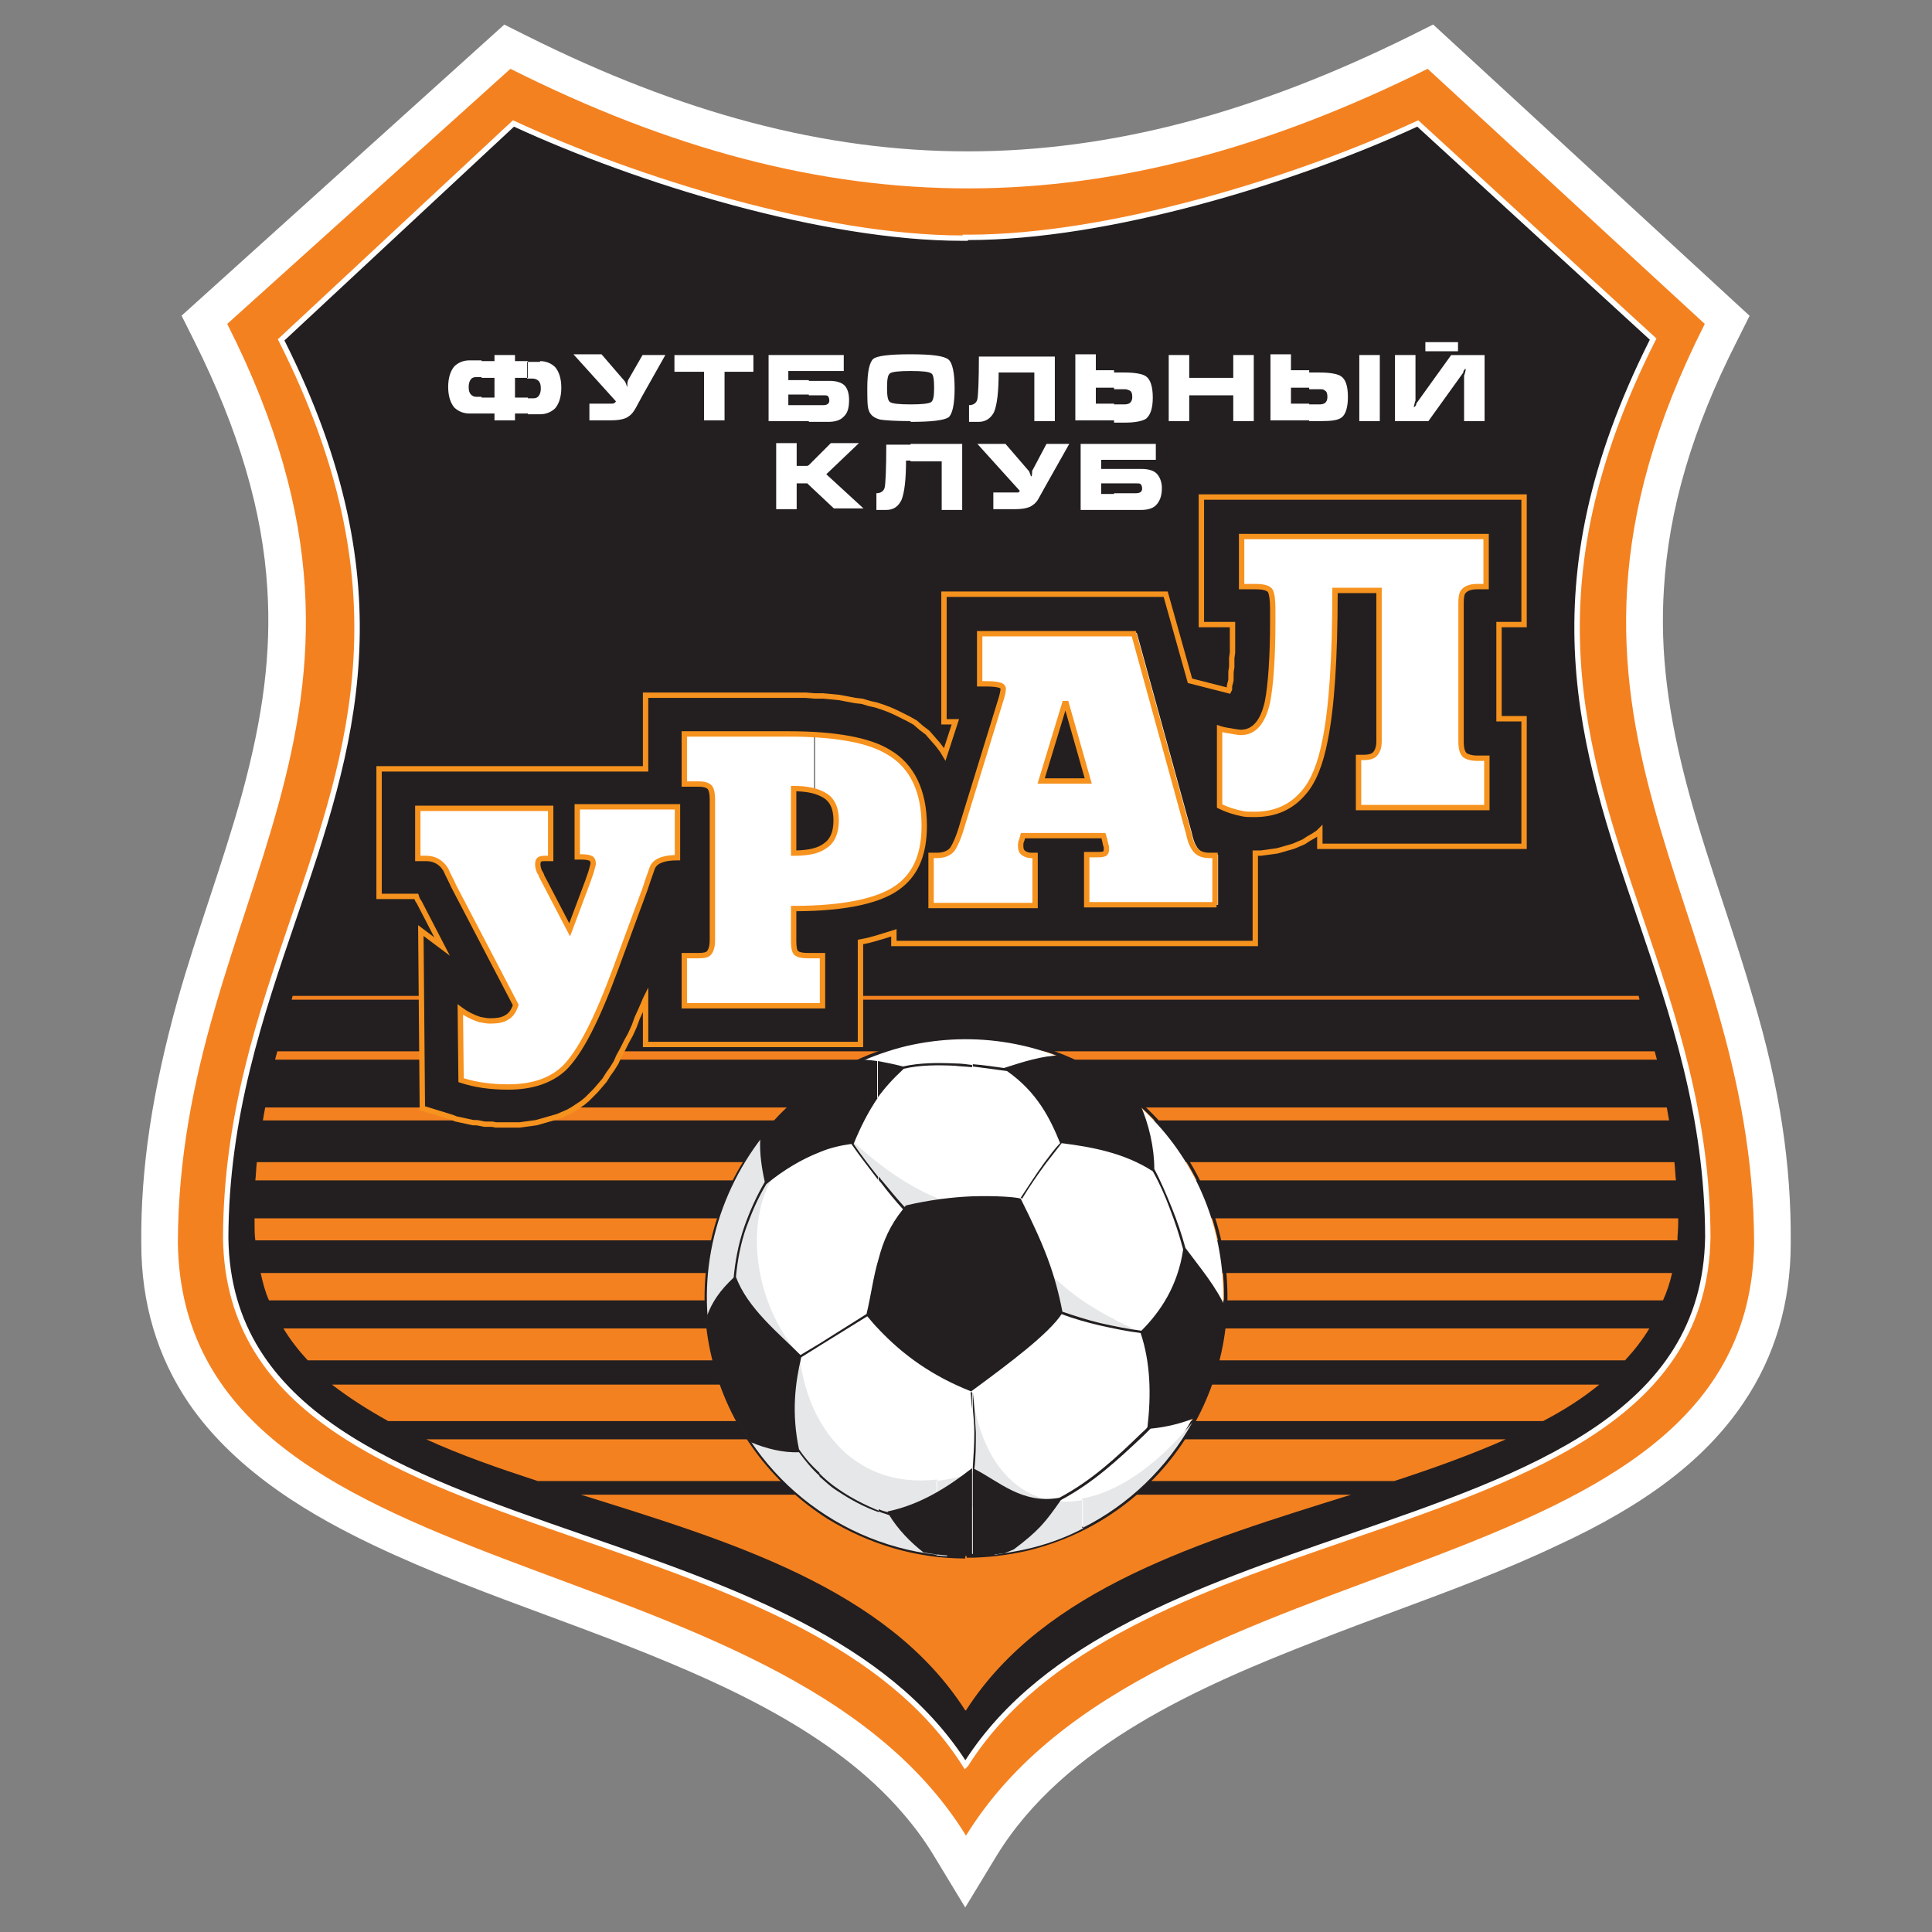
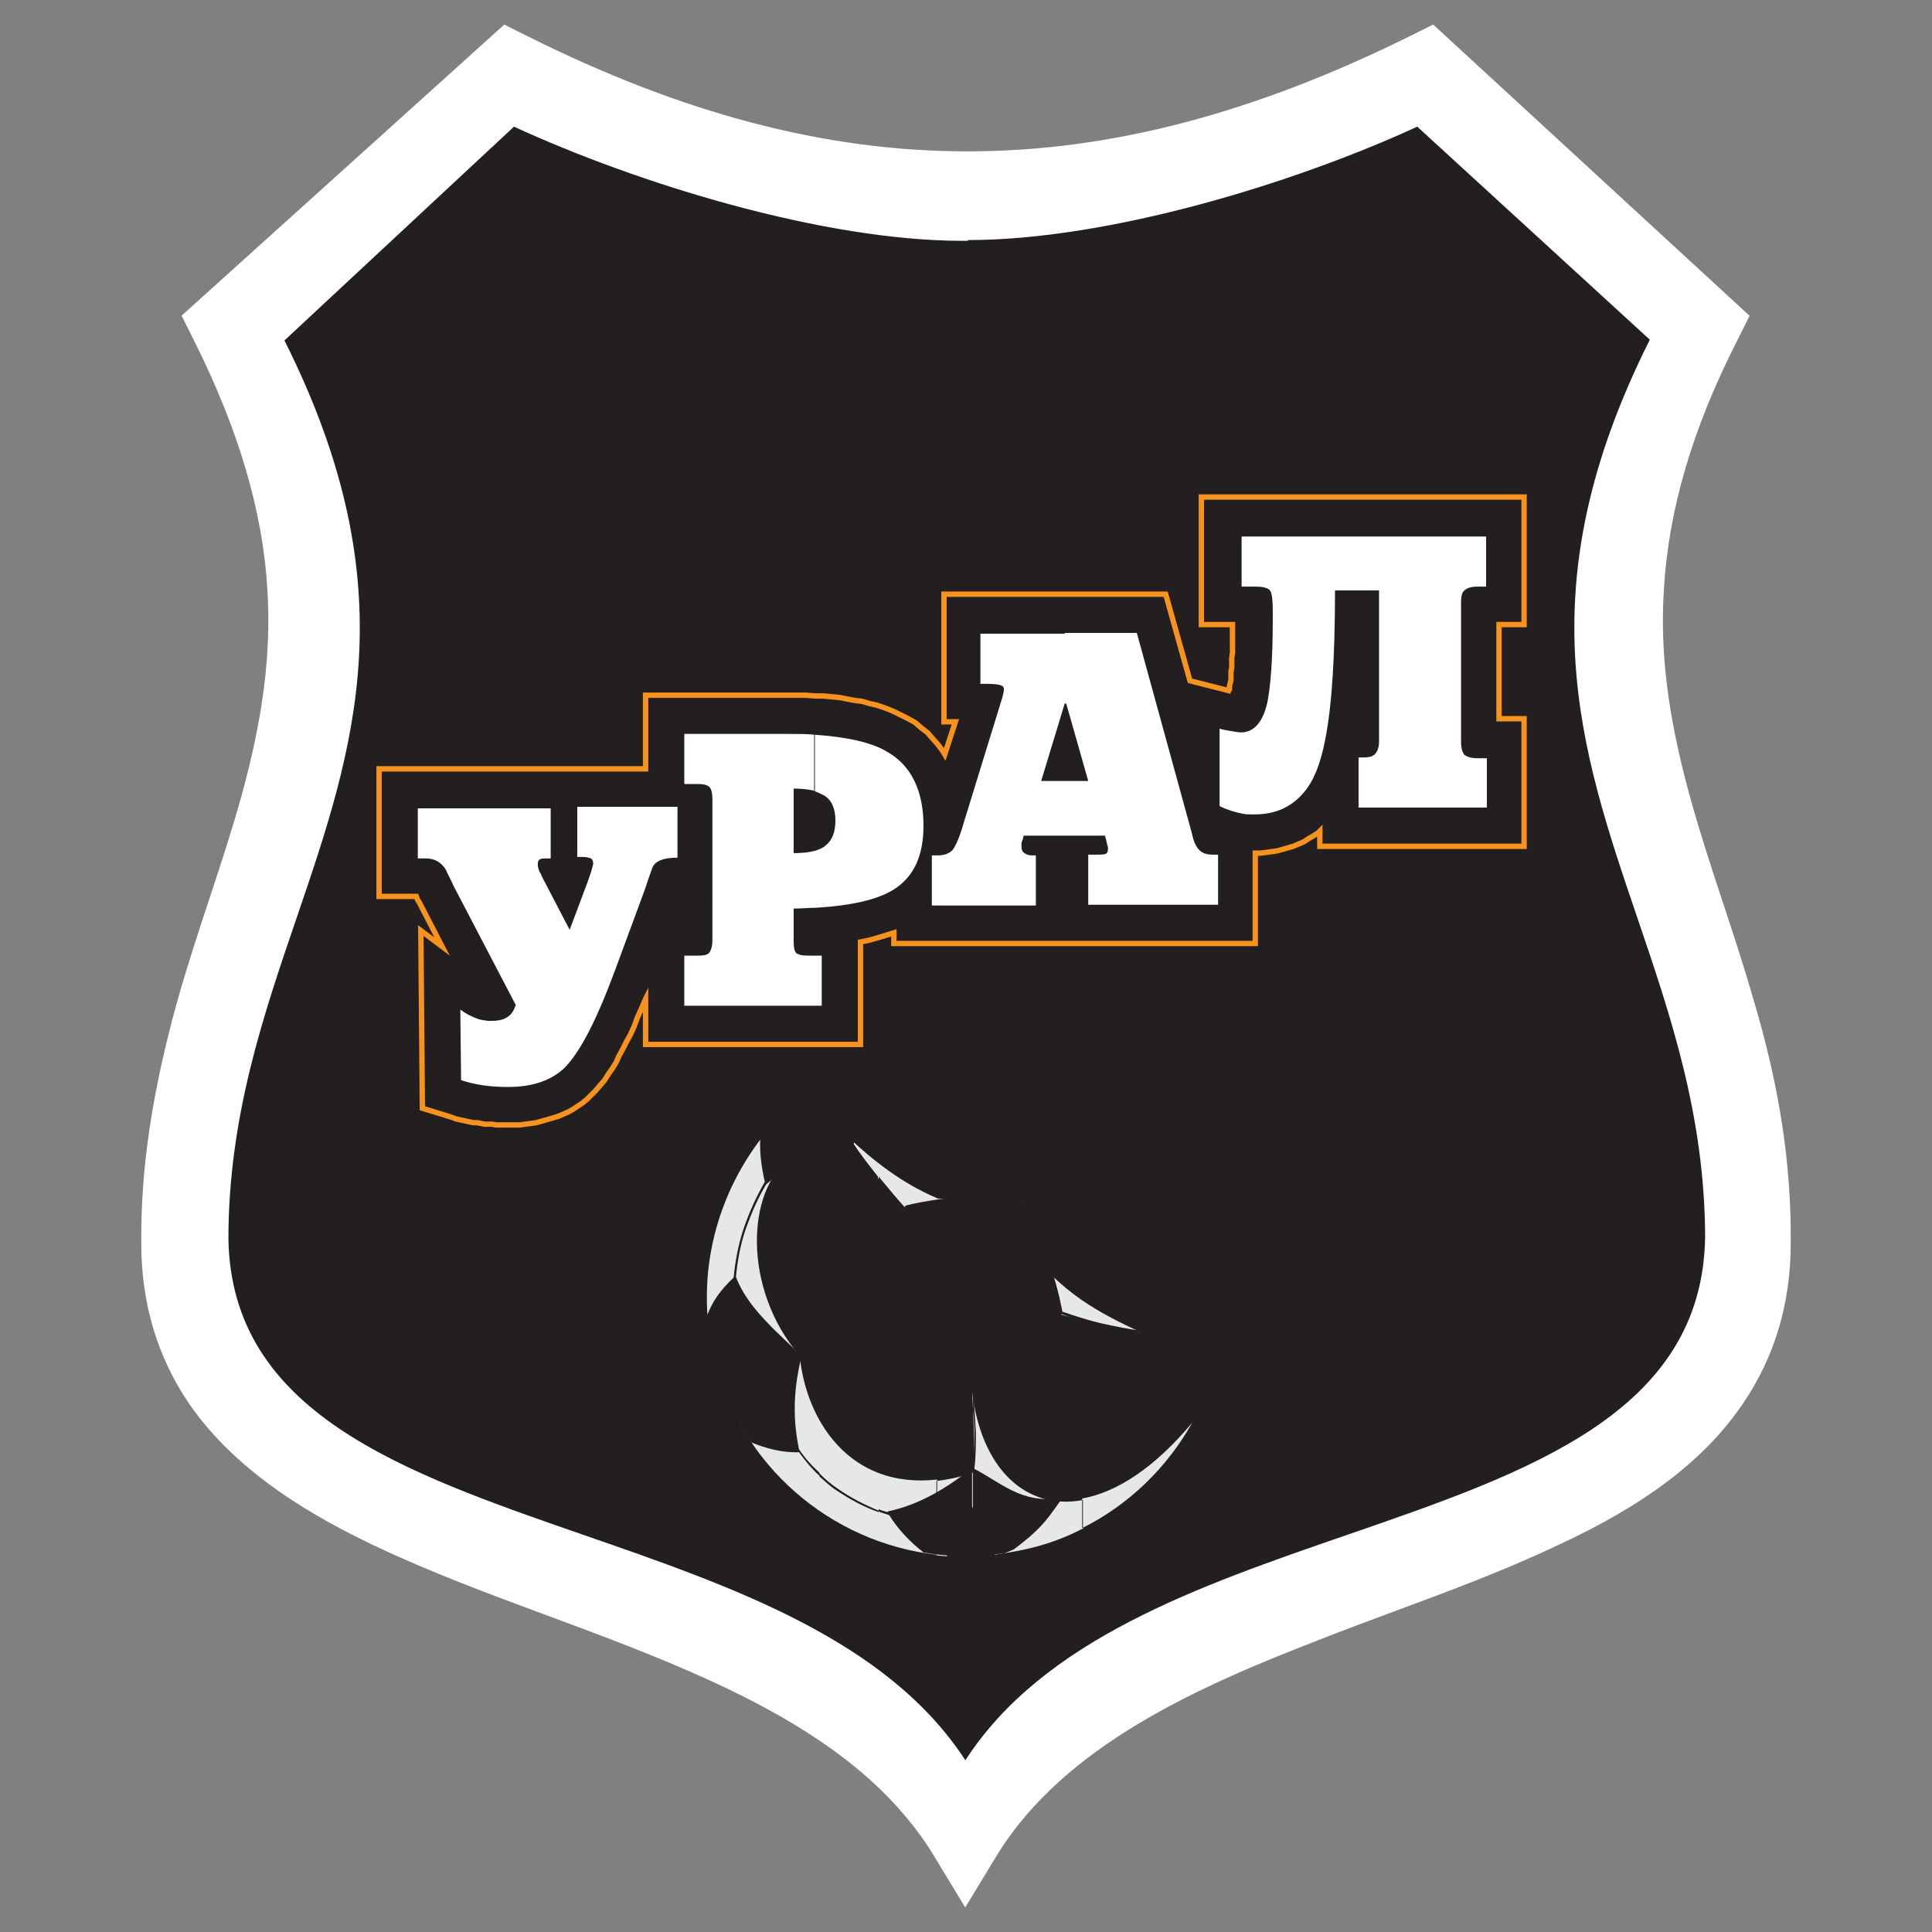
<svg xmlns="http://www.w3.org/2000/svg" version="1.1" id="Слой_1" x="0px" y="0px" viewBox="0 0 1024 1024" style="enable-background:new 0 0 1024 1024;" xml:space="preserve">
  <rect x="0" y="0" width="1024" height="1024" fill="#808080" stroke="none" />
  <g>
    <path style="fill-rule:evenodd;clip-rule:evenodd;fill:#FFFFFF;" d="M938.979,659.027   c0,28.573-7.244,55.133-23.341,78.876c-22.536,33.402-58.755,55.535-94.571,72.035   c-40.645,19.317-84.108,33.402-125.961,49.901   c-64.389,24.951-137.631,56.743-175.46,118.315l-8.049,13.28l-8.049-13.28   c-6.036-10.061-13.28-19.317-20.926-27.768   c-39.841-43.865-100.205-69.62-154.131-90.547   c-41.853-16.097-85.315-30.585-125.961-49.901   c-35.414-16.902-71.633-39.036-94.169-72.035   c-16.097-23.743-23.341-50.304-23.341-78.876   c-0.402-43.463,7.244-84.51,18.914-126.363   c10.463-37.024,24.146-72.84,34.207-109.461   c10.061-37.024,16.097-72.84,13.683-111.473   c-2.817-47.889-18.512-92.962-39.841-135.619l-3.219-6.439L268.931,25.198   l5.634,2.817c166.606,83.303,311.079,82.498,477.685,0l5.634-2.817l156.948,144.473   l-3.219,6.439c-21.731,42.658-37.024,87.73-39.841,135.619   c-2.415,38.231,3.622,74.45,13.683,111.473   c10.061,37.024,23.743,72.84,34.207,109.461   C932.137,574.517,939.381,615.162,938.979,659.027L938.979,659.027z" />
    <path style="fill:#FFFFFF;" d="M511.595,1011l-16.718-27.59   c-5.237-8.727-11.697-17.292-19.774-26.22   c-38.281-42.147-97.643-67.471-150.279-87.898   c-11.345-4.362-23.074-8.706-34.419-12.906   c-30.616-11.335-62.276-23.056-92.228-37.289   c-29.717-14.184-72.208-37.43-98.188-75.475   c-16.667-24.582-25.108-53.034-25.108-84.596   c-0.368-39.531,5.76-80.578,19.285-129.086   c5.112-18.089,11.026-36.023,16.744-53.366   c6.051-18.354,12.309-37.333,17.453-56.058   c11.299-41.582,15.417-74.946,13.341-108.155   c-2.43-41.3-15.118-84.373-38.79-131.718l-6.669-13.336L267.277,13.034   l11.824,5.912c163.44,81.721,303.597,81.713,468.649-0.018L759.606,13   l167.71,154.38l-6.631,13.264c-23.628,46.376-36.304,89.428-38.79,131.68   c-2.095,33.181,2.022,66.543,13.345,108.219   c5.318,19.569,11.804,39.232,18.077,58.245   c5.496,16.66,11.178,33.887,16.094,51.089   c13.817,46.346,20.089,87.44,19.707,129.212   c-0.012,31.536-8.451,59.967-25.088,84.505   c-20.083,29.767-51.458,53.782-98.722,75.555   c-27.762,13.195-57.17,24.102-85.607,34.649   c-13.472,4.996-27.401,10.162-40.875,15.474   c-63.773,24.713-134.747,55.934-170.541,114.19L511.595,1011z M121.284,172.035   c24.777,49.672,38.079,95.173,40.663,139.098   c2.218,35.487-2.105,70.882-14.021,114.729   c-5.286,19.245-11.626,38.471-17.756,57.064   c-5.651,17.14-11.495,34.863-16.478,52.496   c-12.989,46.587-18.881,85.845-18.53,123.511c0,27.523,7.265,52.147,21.594,73.28   c23.199,33.973,62.557,55.409,90.141,68.575   c29.121,13.838,60.349,25.4,90.549,36.58   c11.404,4.222,23.195,8.587,34.686,13.008   c54.823,21.274,116.736,47.765,157.998,93.194   c8.663,9.577,15.694,18.845,21.476,28.311   c39.293-63.012,113.395-95.749,179.837-121.495   c13.611-5.366,27.639-10.569,41.206-15.601   c28.025-10.394,57.003-21.143,84.064-34.004   c43.858-20.204,72.587-41.97,90.519-68.547   c14.341-21.153,21.606-45.776,21.606-73.206v-0.093   c0.366-39.699-5.639-78.901-18.895-123.373   c-4.835-16.919-10.452-33.948-15.884-50.417   c-6.358-19.267-12.929-39.19-18.39-59.282   c-11.771-43.325-16.225-79.795-14.017-114.771   c2.642-44.92,15.956-90.45,40.695-139.129L756.162,37.395   c-85.514,42.253-164.914,62.836-242.741,62.937c-0.186,0-0.386,0-0.572,0   c-78.108,0.003-157.354-20.596-242.264-62.969L121.284,172.035z" />
  </g>
-   <path style="fill-rule:evenodd;clip-rule:evenodd;fill:#F48120;" d="M512,972.923  c98.998-160.57,414.906-125.961,417.723-313.896  c-0.402-182.301-133.205-275.665-26.158-487.344L756.677,36.467  c-168.618,83.706-316.311,85.315-486.136,0L120.434,171.683  C227.481,382.959,94.679,476.323,94.276,659.027  C97.496,846.962,413.002,812.353,512,972.923L512,972.923z" />
  <g>
    <path style="fill-rule:evenodd;clip-rule:evenodd;fill:#231F20;" d="M511.597,935.497   c-90.949-143.668-389.553-109.461-391.967-279.287   c0.402-175.46,134.412-268.019,29.377-476.076L272.151,65.442   c70.425,32.597,169.423,61.17,239.446,60.767v-0.402   c70.425,0.402,169.423-27.768,239.849-60.365l124.753,114.29   c-105.034,208.057,28.573,300.616,28.975,476.076   c-2.817,170.228-302.225,135.619-393.175,279.287L511.597,935.497L511.597,935.497   L511.597,935.497z" />
    <path style="fill:#FFFFFF;" d="M511.345,937.762l-0.951-1.503   c-40.564-64.077-122.492-92.464-201.721-119.916   c-97.257-33.699-189.122-65.529-190.467-160.113   c0.149-64.767,18.467-118.392,36.181-170.25   c30.596-89.572,59.495-174.176-6.653-305.204l-0.481-0.955L271.882,63.748   l0.867,0.402c65.413,30.276,163.902,60.64,237.322,60.64c0.032,0,0.069,0,0.101,0   v-0.415l1.432,0.008c0.513,0.003,1.034,0.005,1.551,0.005   c74.278,0,172.707-30.158,237.692-60.238l0.862-0.398l126.247,115.659l-0.485,0.963   c-66.177,131.086-37.38,215.719-6.89,305.322   c17.635,51.825,35.87,105.414,36.019,170.109   c-1.571,94.837-93.739,126.624-191.319,160.277   c-79.408,27.387-161.519,55.704-202.08,119.775l-0.196,0.246L511.345,937.762z    M150.759,180.448c66.059,131.547,37.043,216.517,6.322,306.452   c-17.639,51.641-35.88,105.04-36.027,169.314   c1.315,92.564,92.264,124.076,188.552,157.439   c78.968,27.362,160.598,55.645,202.062,119.32   c41.382-63.952,123.373-92.229,202.684-119.582   c96.611-33.319,187.863-64.79,189.4-157.606   c-0.149-64.2-18.307-117.564-35.867-169.171   c-30.612-89.964-59.529-174.955,6.558-306.559L751.182,67.131   c-65.272,30.077-163.646,60.102-238.031,60.103c-0.042,0-0.089,0-0.131,0v0.389   l-1.416,0.009c-0.505,0.003-1.02,0.004-1.527,0.004   c-73.533,0.002-171.953-30.226-237.655-60.501L150.759,180.448z" />
  </g>
  <path style="fill-rule:evenodd;clip-rule:evenodd;fill:#231F20;" d="M511.597,906.522  c-87.327-136.826-369.029-92.961-371.846-255.141  c0-51.109,12.475-95.376,26.963-138.034c32.597-97.791,75.255-187.13,4.829-324.762  l110.266-99.4c67.608,30.987,162.582,58.352,229.788,57.95v-0.403  c67.608,0.403,162.582-26.56,230.19-57.548l110.266,99.4  c-101.01,198.399,31.39,295.787,31.792,463.198  c-2.817,162.18-284.519,117.912-371.846,255.141h-0.402V906.522L511.597,906.522z" />
-   <path style="fill-rule:evenodd;clip-rule:evenodd;fill:#FFFFFF;" d="M693.898,223.194v-8.853h5.634  c1.207,0,2.415-0.403,2.817-0.805c0.805-0.805,1.207-1.61,1.207-3.219  s-0.402-2.817-1.207-3.219c-0.805-0.805-1.61-0.805-2.817-0.805h-5.634v-8.853  h5.634c5.634,0,9.658,0.805,11.268,2.012c2.415,1.61,3.622,5.232,3.622,10.866  s-1.207,9.256-3.219,10.866c-2.012,1.61-5.634,2.012-11.268,2.012H693.898  L693.898,223.194L693.898,223.194z M720.459,188.183h10.866v35.011h-10.866V188.183  L720.459,188.183L720.459,188.183z M739.373,188.183h10.866v24.146  c-0.402,0.805-0.402,1.61-0.805,2.817c0,0.402,0,0.805,0,0.805  s0.403-0.403,0.805-0.805c0.403-0.403,0.403-0.805,0.403-1.207l18.512-25.755  h17.707v35.011h-10.866v-24.146c0,0,0.402-0.805,0.805-2.817c0-0.402,0-0.805,0-0.805  c-0.402,0-0.402,0.403-0.805,0.805c-0.402,0.403-0.402,0.805-0.402,1.207  l-18.512,25.756h-17.707V188.183L739.373,188.183L739.373,188.183z M772.775,181.342  h-17.304v4.829h17.304V181.342L772.775,181.342z M693.898,196.634v8.853h-9.658v8.451  h9.658v8.853h-20.524v-35.011h10.866v8.451h9.658V196.634L693.898,196.634z   M590.474,269.876v-8.451h11.671c2.012,0,3.219-0.805,3.219-2.414  c0-1.207-0.402-2.012-0.805-2.415c-0.402-0.403-1.207-0.403-2.414-0.403h-11.671  v-7.646h14.488c3.622,0,6.439,0.805,8.049,2.414  c1.61,1.61,2.817,4.427,2.817,7.646c0,4.427-1.207,7.244-3.22,9.256  c-1.61,1.61-4.427,2.414-7.646,2.414h-14.488V269.876L590.474,269.876z   M590.474,243.718v-8.451h22.134v8.451H590.474L590.474,243.718L590.474,243.718z   M590.474,223.194v-8.853h5.634c1.207,0,2.415-0.403,2.817-0.805  c0.805-0.805,1.207-1.61,1.207-3.219s-0.402-2.817-1.207-3.219  c-0.805-0.402-1.61-0.805-2.817-0.805h-5.634v-8.853h5.634  c5.634,0,9.658,0.805,11.268,2.012c2.415,1.61,3.622,5.634,3.622,11.268  c0,5.634-1.207,9.256-3.622,11.268c-2.012,1.207-5.634,2.012-11.268,2.012h-5.634  V223.194L590.474,223.194z M619.449,188.183h10.866v12.073h23.341v-12.073h10.866  v35.011h-10.866v-13.683H630.314v13.683h-10.866V188.183L619.449,188.183z   M590.474,196.634v8.853h-9.658v8.451h9.658v8.853h-20.524v-35.011h10.866v8.451  h9.658V196.634L590.474,196.634z M590.474,235.267v8.451h-6.841v4.829h6.841v7.646  h-6.841v5.634h6.841v8.451h-17.707V235.267H590.474L590.474,235.267L590.474,235.267z   M482.622,244.121v-8.853h27.365v35.011h-10.866v-25.756h-16.5V244.121L482.622,244.121  z M482.622,223.597v-9.256c6.036,0,9.658-0.403,10.866-1.207  c1.207-0.805,1.61-3.219,1.61-7.646s-0.402-7.244-1.61-7.646  c-1.207-0.805-4.427-1.207-10.866-1.207l0,0v-8.853  c11.268,0,17.707,0.805,20.121,2.817c2.012,1.61,3.22,6.841,3.22,15.292  c0,8.451-1.207,13.683-3.22,15.292C500.329,222.792,493.89,223.597,482.622,223.597  L482.622,223.597L482.622,223.597z M559.084,188.183v35.011h-10.866v-25.756h-18.914  c0,10.061-0.805,16.902-2.415,20.926c-1.61,3.219-4.427,5.231-8.049,5.231h-5.232  v-8.853c2.415,0,4.024-1.207,4.427-3.219c0.403-2.012,0.805-9.658,0.805-22.536  h40.243V188.183L559.084,188.183z M554.657,235.267h12.073l-12.475,22.134  c-2.415,4.427-3.622,6.439-4.024,7.244c-1.207,2.012-2.817,3.219-4.427,4.024  c-2.012,0.805-4.427,1.207-8.049,1.207h-11.268v-8.853h11.671  c0.805,0,1.207,0,1.61,0c0,0,0.402-0.403,0.805-0.805l-22.536-24.951h14.89  l12.475,14.488c0,0,0.402,0.805,0.805,2.012c0,0.403,0.402,0.805,0.402,0.805  s0.402-0.402,0.402-1.61c0-1.207,0-1.61,0.402-2.012L554.657,235.267  L554.657,235.267z M482.622,187.781v8.853c-6.036,0-9.658,0.402-10.866,1.207  c-1.207,0.805-1.61,3.219-1.61,7.646s0.403,6.841,1.61,7.646  c1.207,0.805,4.829,1.207,10.866,1.207l0,0v8.853l0,0  c-8.049,0-13.683-0.403-16.097-0.805c-3.219-0.805-5.232-2.415-6.036-4.829  c-0.805-2.012-0.805-6.036-0.805-12.073c0-8.451,1.207-13.683,3.22-15.292  C464.915,188.585,471.354,187.781,482.622,187.781L482.622,187.781L482.622,187.781  L482.622,187.781z M482.622,235.267v8.853h-2.415c0,10.061-0.805,16.902-2.415,20.926  c-1.61,3.219-4.024,5.232-8.049,5.232h-5.232v-8.853  c2.415,0,4.024-1.207,4.427-3.219c0.402-2.012,0.805-9.658,0.805-22.536h12.878  V235.267L482.622,235.267z M428.696,256.999v-10.463l11.67-11.671h14.89  l-17.304,16.5l19.719,18.109h-15.695L428.696,256.999L428.696,256.999  L428.696,256.999z M428.696,223.194v-8.451h7.646c2.012,0,3.219-0.805,3.219-2.415  c0-1.207-0.402-2.012-0.805-2.414s-1.207-0.402-2.415-0.402h-7.646v-7.646h10.866  c3.622,0,6.439,0.805,8.049,2.414c1.61,1.61,2.415,4.427,2.415,7.646  c0,4.427-0.805,7.244-3.219,9.256c-1.61,1.61-4.427,2.414-7.646,2.414h-10.463  V223.194L428.696,223.194z M428.696,196.634v-8.451h18.512v8.451H428.696  L428.696,196.634z M286.236,191.402c3.219,0,6.036,1.207,8.049,3.219  c2.012,2.415,3.219,6.037,3.219,10.866c0,4.829-1.207,8.451-3.219,10.866  c-2.012,2.012-4.829,3.219-8.049,3.219h-6.439v-8.451h2.817  c1.207,0,2.415-0.402,2.817-1.207c0.805-0.805,1.207-2.415,1.207-4.024  c0-2.012-0.402-3.219-1.207-4.024c-0.805-0.805-2.012-1.207-3.219-1.207h-2.817  v-8.853h6.841V191.402L286.236,191.402z M428.696,188.183v8.451h-10.866v4.829h10.866  v7.646h-10.866v5.634h10.866v8.451h-21.329v-35.011H428.696L428.696,188.183  L428.696,188.183z M428.696,246.535v10.463l-0.805-0.805h-5.634v13.683h-10.866  v-35.012h10.866v12.073h5.634L428.696,246.535L428.696,246.535L428.696,246.535z   M340.564,188.183h12.073l-12.475,22.134c-2.415,4.427-3.622,6.841-4.024,7.244  c-1.207,2.012-2.817,3.22-4.427,4.024c-2.012,0.805-4.427,1.207-8.049,1.207  h-11.268v-8.853h11.67c0.805,0,1.207,0,1.61-0.402  c0.402,0,0.402-0.403,0.805-0.805l-22.536-24.951h14.89l12.475,14.488  c0,0,0.402,0.805,0.805,2.012c0,0.403,0.402,0.805,0.402,0.805s0-0.402,0-1.61  c0-1.207,0.402-1.61,0.402-2.012L340.564,188.183L340.564,188.183L340.564,188.183z   M357.466,197.036v-8.853h41.853v8.853h-15.292v25.755h-10.866v-25.755H357.466  L357.466,197.036z M279.797,219.17h-6.841v3.622h-10.866v-3.622h-6.841v-8.451h6.841  v-10.463h-6.841V191.402h6.841v-3.219h10.866v3.219h6.841v8.853h-6.841v10.463h6.841  V219.17L279.797,219.17z M255.249,219.17h-6.439c-3.219,0-6.036-1.207-8.049-3.219  c-2.012-2.415-3.219-6.036-3.219-10.866c0-4.829,1.207-8.451,3.219-10.866  C242.773,192.207,245.59,191,248.81,191h6.439v8.853h-2.817  c-1.207,0-2.415,0.402-2.817,1.207c-0.805,0.805-1.207,2.414-1.207,4.024  c0,2.012,0.402,3.22,1.207,4.024c0.805,0.805,1.61,1.207,2.817,1.207h2.817  V219.17L255.249,219.17z" />
-   <path style="fill-rule:evenodd;clip-rule:evenodd;fill:#F48120;" d="M511.597,906.522  c-41.45-64.791-125.156-89.742-203.63-114.29c136.022,0,272.043,0,408.065,0  c-78.474,24.548-162.582,49.499-204.032,114.29H511.597L511.597,906.522  L511.597,906.522L511.597,906.522z M285.029,784.988  c-20.926-6.841-40.645-13.683-59.157-22.134c190.752,0,381.504,0,572.256,0  c-18.109,8.049-38.231,15.292-59.157,22.134  C587.657,784.988,436.343,784.988,285.029,784.988L285.029,784.988L285.029,784.988z   M205.75,753.196c-10.866-6.036-20.926-12.475-29.78-19.317  c223.752,0,447.905,0,671.657,0c-8.854,7.244-18.914,13.683-29.78,19.317  C614.217,753.196,409.782,753.196,205.75,753.196L205.75,753.196L205.75,753.196z   M163.092,721.001c-4.829-5.232-9.256-10.866-12.878-16.902  c241.056,0,482.514,0,723.973,0c-3.622,6.036-8.049,11.67-12.878,16.902  C628.302,721.001,395.697,721.001,163.092,721.001L163.092,721.001L163.092,721.001z   M142.568,689.209c-2.012-4.427-3.219-9.256-4.427-14.487  c249.507,0,498.612,0,748.119,0c-1.207,5.232-2.817,10.061-4.829,14.487  C635.143,689.209,388.856,689.209,142.568,689.209L142.568,689.209L142.568,689.209z   M135.324,657.417c-0.402-3.219-0.402-6.036-0.402-9.256c0-0.805,0-1.61,0-2.415  c251.519,0,503.038,0,754.558,0c0,0.805,0,1.61,0,2.415  c0,3.219-0.402,6.439-0.402,9.256C637.558,657.417,386.441,657.417,135.324,657.417  L135.324,657.417L135.324,657.417z M135.324,625.625  c0.402-3.219,0.402-6.439,0.805-9.658c250.312,0,501.026,0,751.338,0  c0.402,3.219,0.402,6.439,0.805,9.658  C637.558,625.625,386.441,625.625,135.324,625.625L135.324,625.625L135.324,625.625z   M139.349,593.833c0.402-2.415,0.805-4.829,1.207-6.841c247.495,0,495.392,0,742.887,0  c0.402,2.415,0.805,4.427,1.207,6.841C636.351,593.833,387.648,593.833,139.349,593.833  L139.349,593.833L139.349,593.833z M145.788,561.639  c0.402-1.61,0.805-2.817,1.207-4.427c243.471,0,486.941,0,730.009,0  c0.403,1.61,0.805,2.817,1.207,4.427  C633.936,561.639,390.063,561.639,145.788,561.639L145.788,561.639L145.788,561.639z   M154.641,529.847c0-0.805,0.402-1.207,0.402-2.012c237.837,0,475.673,0,713.51,0  c0,0.805,0.402,1.207,0.402,2.012C631.119,529.847,392.88,529.847,154.641,529.847  L154.641,529.847z" />
  <path style="fill-rule:evenodd;clip-rule:evenodd;fill:#231F20;" d="M512,548.761  c26.158,0,51.109,7.646,72.84,20.926c30.182,18.512,53.121,48.694,61.974,85.718  c8.854,37.024,1.61,74.45-16.902,104.632  c-18.512,30.182-48.694,53.121-85.718,61.974  c-10.866,2.415-21.329,3.622-31.792,3.622v-2.012  c10.463,0,20.927-1.207,31.39-3.622c36.621-8.451,66.401-31.39,84.51-61.17  c18.512-29.78,25.353-66.401,16.902-103.022  c-8.451-36.621-31.39-66.401-61.17-84.511  c-21.329-13.28-45.877-20.524-71.633-20.524v-2.012H512L512,548.761z   M377.185,719.392c-8.853-37.024-1.61-74.45,17.305-104.632  c18.512-30.182,48.694-53.121,85.718-61.974  c10.463-2.415,21.329-3.622,31.792-3.622v2.012c-10.463,0-20.926,1.207-31.389,3.622  c-36.621,8.854-66.401,31.39-84.913,61.169  c-18.512,29.78-25.353,66.401-16.902,103.022  c8.853,36.621,31.39,66.401,61.169,84.51  c21.329,13.28,45.877,20.524,71.633,20.524v2.012  c-26.158,0-51.109-7.646-72.84-20.926  C408.977,786.195,386.039,756.415,377.185,719.392L377.185,719.392z" />
-   <path style="fill-rule:evenodd;clip-rule:evenodd;fill:#FFFFFF;" d="M396.099,615.564  c-18.512,29.78-25.353,66.401-16.902,103.022  c8.853,36.621,31.39,66.401,61.169,84.51  c29.78,18.512,66.401,25.353,103.022,16.902  c36.621-8.451,66.401-31.39,84.51-61.17  c18.512-29.78,25.353-66.401,16.902-103.022  c-8.451-36.621-31.39-66.401-61.169-84.511  c-29.78-18.512-66.401-25.353-103.022-16.902  C443.989,563.248,414.209,585.784,396.099,615.564L396.099,615.564z" />
  <path style="fill-rule:evenodd;clip-rule:evenodd;fill:#E6E7E8;" d="M631.924,754.001  c-13.28,23.743-33.402,43.463-58.352,55.938v-15.695  C591.681,791.024,611.802,778.146,631.924,754.001L631.924,754.001L631.924,754.001z   M573.571,699.672v-10.463c8.854,6.036,19.317,11.67,32.999,17.707  C595.705,704.502,584.839,702.087,573.571,699.672L573.571,699.672z M573.571,810.341  c-9.256,4.829-19.317,8.451-30.182,10.866c-5.634,1.207-10.866,2.012-16.097,2.817  l-14.085-29.78c0.805-3.622,1.207-6.841,1.61-10.061l-12.878,40.646  c-2.012,0-4.024-0.402-5.634-0.402V784.988c6.036-0.805,12.475-2.012,19.317-4.427  c1.207-14.085,0.402-26.56-0.402-43.06c4.829,41.048,28.573,63.182,58.755,57.548  v15.292H573.571L573.571,810.341z M573.571,689.209v10.463  c-7.244-2.012-14.89-3.622-22.134-6.036l-10.463-35.414  C552.645,671.905,561.901,681.161,573.571,689.209L573.571,689.209L573.571,689.209z   M496.305,652.588v-17.707l0.805,0.402l45.072,2.012L496.305,652.588L496.305,652.588z   M496.305,824.024c-55.938-6.439-104.23-47.084-117.912-105.034  c-10.463-43.462,1.61-87.327,28.17-119.522l12.073,14.89  c-22.939,16.097-25.353,68.816,5.232,104.23  c3.219,33.804,26.158,70.828,72.84,65.596v39.841H496.305L496.305,824.024z   M496.305,634.881c-18.109-7.646-33.402-19.719-45.877-31.39  c11.671,18.512,25.756,34.207,39.841,51.109l6.036-2.012V634.881L496.305,634.881z" />
  <path style="fill-rule:evenodd;clip-rule:evenodd;fill:#231F20;" d="M532.523,823.219  c-5.634,0.805-11.268,1.207-16.902,1.61v-47.487  c0.402-6.036,0.805-12.073,0.805-18.109c0-4.024-0.402-8.451-0.805-12.475v-8.854l0,0  c0.805,6.841,1.207,14.085,1.61,21.329c0,6.439,0,12.878-0.805,19.317  c12.878,6.439,25.353,18.914,45.072,15.292  c17.305-9.256,30.182-21.329,43.463-34.207c1.207-1.207,2.415-2.012,3.219-3.219  c2.012-17.305,1.61-34.207-3.622-49.901c-6.841-0.805-14.487-2.415-21.731-4.024  c-6.841-1.61-14.085-3.622-20.122-6.036c-6.841,10.463-27.768,26.158-47.487,40.646  V634.076c12.878-0.402,23.341,0.402,25.756,1.207  c12.878,25.756,18.109,39.438,22.134,59.962c6.036,2.012,13.28,4.427,20.122,6.036  c7.244,1.61,14.89,3.219,21.731,4.024c10.061-10.061,19.317-23.743,22.134-43.06  c-2.012-7.646-4.427-14.89-7.244-22.134c-2.415-6.439-5.232-12.878-8.854-19.317  c-14.89-9.658-32.194-12.878-48.292-14.89c-2.817,3.622-5.634,7.244-8.451,10.866  c-4.427,6.036-8.854,12.475-12.475,18.512l-0.805-0.402  c4.024-6.036,8.049-12.475,12.475-18.512c2.817-3.622,5.232-7.244,8.451-10.463  c-5.232-12.878-12.073-26.963-28.17-38.231c-6.037-0.805-12.073-1.61-18.109-2.415  v-1.207c5.232,0.402,10.866,1.207,16.5,2.012  c10.061-3.219,19.719-6.439,30.585-6.841c14.89,6.036,28.975,14.487,41.45,25.755  c4.829,10.866,7.646,23.341,7.646,34.609c3.622,6.841,6.439,13.683,9.256,20.524  c2.817,6.841,5.232,14.085,7.244,21.329c8.049,10.866,16.097,20.121,21.731,32.597  c-0.805,20.122-6.439,39.438-15.695,57.145c-8.049,3.219-16.097,5.232-24.548,6.036  c-1.207,1.207-2.415,2.414-3.622,3.622c-13.683,12.878-26.56,24.951-43.865,34.207  c-8.451,12.073-11.671,16.097-24.951,26.158L532.523,823.219L532.523,823.219z   M515.219,824.828c-8.853,0-17.305-0.402-25.756-2.012  c-7.244-5.634-13.683-12.475-18.109-19.719c-2.012-0.805-4.024-1.207-5.634-2.012  v-1.207c1.61,0.805,3.219,1.207,4.829,1.61c0,0,0,0,0-0.402  c17.304-3.622,31.792-12.878,44.67-22.939c0-0.402,0-1.207,0-1.61V824.828  L515.219,824.828L515.219,824.828z M465.72,562.444  c4.024,0.805,8.451,1.61,12.878,2.817c8.854-2.012,18.109-2.012,27.768-1.61  c2.817,0,6.036,0.402,8.853,0.805v1.207c-3.219-0.402-6.036-0.402-9.256-0.805  c-9.256-0.402-18.512-0.402-26.963,1.61c-5.634,5.232-10.061,10.061-14.085,15.695  v-19.719H465.72L465.72,562.444z M515.219,634.076v103.022l-0.402,0.402  c-20.524-8.049-36.219-19.317-49.097-32.999v-37.426  c2.415-9.256,6.036-17.707,12.878-26.158c-4.024-4.427-8.048-9.256-11.67-14.085  c-0.402-0.402-0.805-0.805-1.207-1.61v-1.61  c0.805,0.805,1.207,1.61,2.012,2.415c3.622,4.427,7.646,9.256,11.67,13.683  c0.403-0.402,0.403-0.402,0.805-0.805  C491.878,636.088,504.756,634.479,515.219,634.076L515.219,634.076L515.219,634.076z   M515.219,737.903v8.854c-0.402-2.817-0.402-5.634-0.805-8.854H515.219  L515.219,737.903z M465.72,801.487c-8.049-2.817-15.292-6.841-22.536-11.67  c-3.22-2.012-6.036-4.829-8.853-7.244v-1.61  c2.817,2.817,6.036,5.634,9.658,8.049c6.841,4.829,14.085,8.451,21.731,11.671  V801.487L465.72,801.487L465.72,801.487z M434.33,574.114  c6.841-4.829,14.488-8.854,22.134-12.475c2.817,0,6.036,0.402,8.853,0.805v19.317  c-5.232,7.646-9.256,15.695-12.878,24.548l0,0  c4.024,6.036,8.451,11.671,12.878,17.305v1.61  c-4.829-6.439-9.658-12.475-14.085-18.914c-5.634,0.805-11.268,2.012-16.902,4.427  V574.114L434.33,574.114L434.33,574.114z M465.72,667.076v37.426  c-2.012-2.012-4.024-4.427-6.037-6.841l-25.353,15.695v-1.207l24.951-15.695  C461.696,686.392,462.903,676.331,465.72,667.076L465.72,667.076z M434.33,782.171  c-4.024-3.622-7.646-8.049-10.866-12.475c-8.451,0.402-17.707-2.012-25.353-5.232  c-9.256-13.28-16.097-28.975-20.122-45.475  c-1.61-7.244-2.817-14.487-3.219-21.731c2.817-7.244,6.439-12.878,14.085-20.122  c0.805-8.451,2.415-17.707,5.634-26.963c2.817-8.049,6.439-16.097,10.866-23.743  c-1.61-7.244-2.817-14.89-2.415-22.939  c8.853-11.268,19.317-21.329,31.39-29.78v37.024  c-9.256,3.622-18.914,9.256-28.17,16.902  c-4.427,7.244-7.646,14.89-10.463,22.536c-3.219,8.853-4.829,18.109-5.634,26.56  c6.036,16.5,22.536,29.78,34.207,41.45l10.061-6.036v1.207l-9.658,6.036  c-3.219,13.683-5.232,29.377-1.207,48.694c3.219,4.829,6.841,8.854,10.866,12.475  V782.171L434.33,782.171z" />
  <g>
    <polygon style="fill-rule:evenodd;clip-rule:evenodd;fill:#231F20;" points="260.883,595.845 258.871,595.845    256.858,595.845 254.846,595.443 252.834,595.04 250.822,595.04 248.81,594.638    247.2,594.236 245.188,593.833 243.176,593.431 241.566,593.028 239.554,592.223    223.859,587.394 223.054,493.225 234.322,501.677 222.249,478.336 221.445,477.128    221.042,476.323 220.64,475.116 200.921,475.116 200.921,407.508 342.174,407.508    342.174,368.472 417.831,368.472 422.66,368.472 427.087,368.472 431.916,368.874    436.343,368.874 440.769,369.277 444.794,369.679 449.22,370.484 453.245,371.289    456.867,371.691 460.891,372.899 464.513,373.704 468.135,374.911 471.354,376.118    474.976,377.728 478.195,379.338 481.415,380.947 485.037,382.959 488.256,385.776    491.476,388.191 494.293,391.411 497.11,394.63 499.524,397.849 500.732,399.862    506.366,382.557 500.329,382.557 500.329,314.949 617.839,314.949 630.717,360.826    651.241,366.057 651.643,365.252 651.643,363.643 652.045,362.033 652.448,360.423    652.448,358.411 652.448,355.997 652.85,353.582 652.85,351.167 652.85,348.753    653.253,345.936 653.253,342.716 653.253,339.497 653.253,336.277 653.253,333.058    653.253,331.046 636.753,331.046 636.753,263.438 807.786,263.438 807.786,331.046    794.506,331.046 794.506,380.947 807.786,380.947 807.786,448.556 699.532,448.556    699.532,440.507 698.727,441.312 696.313,442.922 693.496,444.531 691.081,446.141    688.264,447.348 685.447,448.556 682.63,449.361 679.813,450.165 676.996,450.97    673.777,451.373 670.96,451.775 668.143,452.178 665.326,452.178 665.326,500.067    473.769,500.067 473.769,494.433 472.561,494.835 468.537,496.043 464.513,497.25    460.086,498.457 456.062,499.262 456.062,553.59 342.174,553.59 342.174,529.444    341.771,530.249 339.759,535.078 337.747,539.505 336.137,543.932 334.125,548.358    332.113,551.98 330.101,556.005 328.089,559.627 326.479,563.248 324.467,566.468    322.455,569.285 320.443,572.504 318.028,575.321 315.613,578.138 313.199,580.553    311.187,582.565 308.772,584.577 306.357,586.187 303.943,587.797 301.126,589.406    298.309,590.614 295.492,591.821 292.675,592.626 289.858,593.431 287.041,594.236    284.224,595.04 281.407,595.443 278.187,595.845 275.37,596.248 272.151,596.248    269.334,596.248 266.919,596.248 264.907,596.248 262.895,596.248 260.883,595.845  " />
    <path style="fill:#F6921E;" d="M272.151,597.672l-9.537-0.028l-1.872-0.374l-4.163-0.028   l-3.886-0.777l-2.151-0.028l-9.321-2.027l-2.196-0.865l-16.581-5.096l-0.838-98.091   l8.592,6.446l-9.214-17.814l-0.725-1.071l-0.636-1.379h-20.127v-70.456h141.252   v-39.035h86.338l4.948,0.407l4.308-0.005l8.594,0.812l8.588,1.63l3.753,0.436   l4.025,1.207l3.52,0.778l3.763,1.247l3.27,1.225l3.7,1.641l6.498,3.247   l3.924,2.214l3.218,2.817l3.353,2.548l5.635,6.439l2.135,2.841l4.088-12.552   h-5.5v-70.456h120.014l12.947,46.125l18.352,4.678l0.044-1.032l0.763-3.048   l0.02-4.485l0.382-2.298v-4.712l0.416-3.017l-0.014-13.265h-16.498v-70.456   h173.88v70.456h-13.28v47.053h13.28v70.456H698.109v-6.544l-1.006,0.671   l-2.9,1.661l-2.561,1.683l-5.635,2.414l-8.835,2.519l-8.828,1.203l-1.594,0.008   v47.896H472.345v-5.105l-7.423,2.228l-4.462,1.217l-2.975,0.598v54.585H340.749   v-18.675l-1.705,3.755l-1.567,4.324l-2.054,4.53l-2.064,3.724l-1.985,3.969   l-2.04,3.677l-1.555,3.509l-2.105,3.396l-2.062,2.891l-2.09,3.318l-4.829,5.634   l-4.502,4.507l-2.509,2.099l-4.949,3.311l-2.902,1.662l-5.779,2.487   l-11.44,3.28l-9.041,1.248L272.151,597.672z M263.035,594.824h12.335l8.651-1.193   l11.081-3.179l5.462-2.354l2.672-1.538l4.745-3.167l2.294-1.922l4.332-4.339   l4.684-5.472l1.955-3.128l2.062-2.891l1.963-3.146l1.517-3.445l2.068-3.735   l1.985-3.969l2.04-3.677l1.961-4.325l1.567-4.324l2.054-4.53l2.438-5.681   l2.698-5.395v28.753h111.04v-54.071l5.169-1.034l4.332-1.184l11.056-3.418v6.184   h188.709v-47.889h4.24l8.568-1.182l8.344-2.386l5.346-2.302l2.305-1.537   l2.9-1.661l2.214-1.479l3.137-3.134v10.059h105.405v-64.76h-13.28v-52.749   h13.28v-64.76H638.178v64.76h16.498v16.314l-0.416,3.017l0.014,4.746l-0.402,2.414   l-0.042,4.653l-0.765,3.051v1.77l-1.066,2.133l-22.432-5.719l-12.808-45.63   H501.753v64.76h6.574l-7.209,22.142l-2.814-4.694l-2.331-3.097l-5.47-6.244   l-3.1-2.324l-3.189-2.786l-3.49-1.939l-6.385-3.191l-3.561-1.582l-3.141-1.175   l-3.573-1.189l-3.48-0.766l-4.001-1.196l-3.496-0.389l-8.548-1.623l-8.324-0.788   l-4.298,0.006l-4.948-0.407l-83.371,0.005v39.035H202.345v64.76h19.321   l0.727,2.182l0.325,0.619l0.717,1.052l15.011,29.005l-13.943-10.457l0.77,90.247   l14.7,4.523l2.123,0.844l8.867,1.91l2.151,0.028l3.886,0.777l4.163,0.028   L263.035,594.824z" />
  </g>
  <path style="fill-rule:evenodd;clip-rule:evenodd;fill:#FFFFFF;" d="M564.316,442.922v-28.975h12.475  l-11.671-41.048h-0.805v-37.426h38.231l28.975,105.437  c0.805,3.622,1.61,6.036,2.415,7.244c1.61,3.219,4.427,4.829,8.451,4.829  h3.219v26.56h-68.816v-26.56h4.829c2.012,0,3.219,0,4.427-0.402  c0.805-0.402,1.207-1.207,1.207-2.817c0-0.402,0-1.207-0.402-2.012  c-0.402-2.012-0.805-3.622-1.207-4.829H564.316L564.316,442.922L564.316,442.922z   M787.262,428.032h-67.206v-26.56h2.415c2.817,0,4.427-0.402,5.634-1.207  c1.61-1.207,2.817-3.622,2.817-7.244V312.937h-23.341  c0,34.609-1.61,61.169-5.232,79.279c-2.415,12.475-6.036,21.731-11.268,27.768  c-6.439,7.646-14.89,11.67-26.158,11.67c-2.817,0-4.829,0-6.439-0.402  c-4.024-0.805-8.049-2.012-12.073-4.024v-41.048  c1.207,0.402,2.817,0.805,5.634,1.207c2.415,0.402,4.427,0.805,5.634,0.805  c6.841,0,11.67-5.232,14.085-16.097c1.61-8.049,2.817-22.536,2.817-42.255v-6.841  c0-4.829-0.402-8.049-1.207-9.658c-0.805-1.61-3.622-2.415-7.646-2.415h-7.646  v-26.56h129.583v26.56h-4.829c-4.024,0-6.439,1.207-7.646,3.219  c-0.402,0.805-0.805,2.415-0.805,5.232v73.645c0,4.024,0.805,6.036,2.012,7.244  c1.207,0.805,3.22,1.61,6.439,1.61h5.232v26.158H787.262L787.262,428.032z   M564.316,335.473v37.426l-12.475,41.048h12.475v28.975h-21.731  c-0.402,1.207-0.402,2.012-0.805,2.817c-0.402,0.805-0.402,1.61-0.402,2.415  c0,2.012,0.402,3.219,1.61,4.024c1.207,0.805,2.414,1.207,4.024,1.207h2.012  v26.56h-55.133v-26.56h3.219c3.622,0,6.439-1.207,8.049-3.219  c1.61-2.415,3.622-6.841,5.634-14.085l19.719-63.986  c1.207-3.622,1.61-6.037,1.61-6.841c0-0.805-0.402-1.61-1.61-2.012  c-1.207-0.402-3.22-0.805-7.244-0.805h-3.622V335.875h44.67V335.473  L564.316,335.473z M431.916,533.066v-26.56h3.622v26.56H431.916L431.916,533.066  L431.916,533.066z M431.916,481.152v-30.182c2.415-0.805,4.427-1.61,5.634-2.817  c3.622-2.817,5.232-7.244,5.232-13.28c0-6.439-2.012-10.866-6.036-13.28  c-1.61-0.805-3.219-1.61-5.232-2.415v-29.78  c17.305,1.207,30.585,4.024,39.036,9.256  c12.475,7.244,18.914,20.524,18.914,39.036c0,14.085-4.024,24.548-12.475,31.39  C468.939,475.921,453.647,479.945,431.916,481.152L431.916,481.152z M359.076,454.592  c-7.244,0-11.671,1.61-13.28,5.231c-1.61,4.427-2.817,8.049-4.024,11.671  l-15.292,41.45c-10.061,27.365-18.914,44.67-27.365,53.121  c-6.841,6.439-16.5,10.061-29.78,10.061c-9.658,0-17.707-1.207-24.951-3.622  l-0.402-37.426c3.219,2.415,6.439,4.024,10.061,5.232  c2.012,0.402,4.024,0.805,5.634,0.805c3.622,0,6.439-0.402,8.451-1.61  c2.415-1.207,4.024-3.219,5.232-6.841l-32.999-63.182  c-1.207-2.817-2.817-5.634-4.024-8.451c-2.415-4.024-6.036-6.036-10.463-6.036  h-4.427v-26.56h70.425v26.56h-2.415c-1.207,0-2.415,0-3.219,0.402  c-0.805,0.402-1.207,1.207-1.207,2.817c0,1.207,0.402,2.415,0.805,3.622  c0.805,1.207,1.207,2.012,1.207,2.415l14.89,28.573l9.658-25.756  c0.805-2.415,1.61-4.427,2.012-6.037c0.402-1.61,0.805-2.817,0.805-3.219  c0-1.207-0.402-2.415-1.207-2.817c-0.805-0.402-2.415-0.805-4.829-0.805h-2.415  v-26.56h53.121V454.592L359.076,454.592L359.076,454.592z M431.916,389.398v29.78  c-3.219-0.805-6.841-1.207-11.268-1.207v34.207c4.427,0,8.049-0.402,11.268-1.207  v30.182c-3.622,0-7.244,0.402-11.268,0.402v16.902c0,3.622,0.402,6.036,1.61,6.841  c1.207,0.805,2.817,1.207,6.036,1.207h3.622v26.56h-69.218v-26.56h7.646  c2.817,0,4.427-0.402,5.232-1.207c1.207-1.207,2.012-3.622,2.012-6.841V423.605  c0-2.817-0.402-4.829-1.207-6.036c-0.805-1.207-2.817-2.012-6.036-2.012h-7.646  v-26.561h55.133C422.66,388.996,427.489,388.996,431.916,389.398L431.916,389.398z" />
-   <path style="fill:#F6921E;" d="M269.333,577.55c-9.634,0-17.942-1.208-25.399-3.695  l-0.963-0.321l-0.446-41.328l2.309,1.733c2.949,2.211,6.017,3.806,9.655,5.02  c1.753,0.339,3.722,0.732,5.185,0.732c3.716,0,6.096-0.434,7.718-1.407  c2.074-1.042,3.391-2.692,4.417-5.506l-32.713-62.636  c-0.636-1.469-1.341-2.882-2.024-4.248c-0.701-1.403-1.426-2.854-2.048-4.301  c-2.04-3.376-5.15-5.174-9.154-5.174h-5.851V427.01h73.274v29.408h-3.838  c-0.974,0-2.078,0-2.583,0.253c-0.115,0.057-0.42,0.21-0.42,1.543  c0,0.926,0.319,1.931,0.671,2.994c0.891,1.356,1.202,2.105,1.299,2.616  l13.296,25.511l8.536-22.767c0.269-0.809,0.555-1.618,0.824-2.376  c0.481-1.357,0.895-2.528,1.139-3.506c0.156-0.627,0.315-1.194,0.448-1.679  c0.158-0.576,0.291-1.01,0.317-1.25c-0.002-0.857-0.301-1.414-0.426-1.492  c-0.628-0.314-2.06-0.652-4.187-0.652h-3.838v-29.409h55.967v29.811h-1.424  c-6.748,0-10.665,1.435-11.979,4.386c-1.547,4.264-2.759,7.898-3.931,11.412  l-15.35,41.623c-10.291,27.987-19.091,45.031-27.697,53.635  C292.724,574.035,282.375,577.55,269.333,577.55z M245.796,571.466  c6.918,2.177,14.631,3.236,23.537,3.236c12.466,0,21.889-3.164,28.804-9.673  c8.158-8.159,17.001-25.366,27.005-52.576l15.292-41.452  c1.208-3.621,2.426-7.273,4.023-11.665c1.743-3.927,6.055-5.918,13.195-6.147  v-24.136h-50.271v23.713h0.99c3.094,0,4.753,0.598,5.466,0.955  c1.47,0.737,1.992,2.597,1.992,4.091c0,0.424-0.129,0.905-0.418,1.954  c-0.129,0.465-0.279,1.009-0.428,1.611c-0.277,1.109-0.715,2.341-1.22,3.767  c-0.263,0.742-0.543,1.534-0.824,2.375l-10.796,28.794l-16.526-31.713v-0.349  c0.002,0.054-0.081-0.297-0.969-1.623l-0.166-0.342  c-0.432-1.294-0.877-2.633-0.877-4.072c0-1.328,0.206-3.197,1.992-4.09  c1.107-0.554,2.505-0.554,3.858-0.554h0.99v-23.712h-67.578v23.712h3.003  c5.003,0,9.043,2.326,11.685,6.728c0.675,1.542,1.38,2.955,2.064,4.322  c0.701,1.403,1.426,2.854,2.048,4.301l33.232,63.62l-0.192,0.573  c-1.297,3.894-3.129,6.258-5.944,7.665c-1.994,1.201-4.829,1.761-9.089,1.761  c-1.747,0-3.856-0.422-5.896-0.829c-3.147-1.04-5.829-2.293-8.344-3.893  L245.796,571.466z M437.364,534.49h-76.09v-29.409h9.071  c2.989,0,3.929-0.494,4.223-0.789c1-0.999,1.596-3.18,1.596-5.835v-74.852  c0-3.136-0.527-4.583-0.969-5.245c-0.444-0.668-1.951-1.379-4.85-1.379h-9.071  v-29.409h56.558c25.102,0,43.226,3.32,53.866,9.869  c12.806,7.436,19.592,21.36,19.592,40.249c0,14.783-4.254,25.413-13.005,32.497  c-10.006,8.339-28.921,12.644-56.213,12.788v15.482  c0,4.518,0.683,5.461,0.976,5.656c0.753,0.503,1.909,0.969,5.247,0.969h9.069  V534.49z M364.122,531.642h70.394v-23.713h-6.221c-3.353,0-5.268-0.406-6.827-1.447  c-1.594-1.062-2.244-3.387-2.244-8.025v-18.326h1.424  c26.991,0,46.296-4.2,55.831-12.145c8.055-6.521,11.963-16.427,11.963-30.296  c0-18.071-6.126-30.789-18.206-37.803c-10.216-6.287-27.837-9.466-52.404-9.466  h-53.71v23.713h6.223c4.512,0,6.417,1.44,7.221,2.647  c0.972,1.458,1.446,3.691,1.446,6.825v74.852c0,3.496-0.864,6.282-2.43,7.848  c-1.121,1.123-3.044,1.624-6.237,1.624h-6.223V531.642z M550.046,481.37h-57.982  v-29.409h4.642c3.088,0,5.552-0.954,6.938-2.685  c0.982-1.482,3.092-5.363,5.373-13.577l19.731-64.026  c1.264-3.798,1.547-5.961,1.547-6.421c0-0.179,0-0.45-0.636-0.662  c-1.478-0.492-3.7-0.732-6.793-0.732h-5.047v-29.409h84.203l29.261,106.484  c0.97,4.345,1.745,6.106,2.226,6.831c1.45,2.873,3.797,4.195,7.267,4.195h4.645  v27.582h-0.62v1.424h-70.24v-29.409h6.255c1.927,0,2.989,0,3.977-0.329  c-0.065,0.03,0.234-0.125,0.232-1.466c0-0.326,0-0.872-0.252-1.376l-0.123-0.358  c-0.289-1.445-0.578-2.679-0.864-3.685h-40.519  c-0.022,0.094-0.042,0.186-0.061,0.275c-0.125,0.562-0.252,1.145-0.557,1.754  c-0.252,0.504-0.252,1.067-0.252,1.779c0,1.831,0.358,2.427,0.976,2.839  c1.032,0.688,1.969,0.969,3.234,0.969h3.436V481.37z M494.912,478.522h52.286  V454.809h-0.588c-1.83,0-3.313-0.446-4.815-1.447  c-1.977-1.317-2.244-3.373-2.244-5.209c0-0.867,0-1.946,0.553-3.051  c0.147-0.292,0.22-0.628,0.321-1.092c0.101-0.453,0.212-0.954,0.408-1.54  l0.325-0.972h44.708l0.325,0.972c0.414,1.235,0.812,2.817,1.22,4.832  c0.463,1.038,0.463,2.026,0.463,2.462c0,1.328-0.206,3.197-1.992,4.09  c-1.614,0.553-2.987,0.553-5.064,0.553h-3.407v23.713h65.163V454.809h-1.796  c-4.589,0-7.861-1.889-9.725-5.617c-0.822-1.213-1.678-3.739-2.531-7.571  l-28.669-104.323h-79.184v23.713h2.198c3.452,0,5.898,0.279,7.695,0.878  c1.64,0.548,2.583,1.773,2.583,3.363c0,1.113-0.521,3.8-1.683,7.291  l-19.709,63.957c-2.256,8.126-4.407,12.35-5.811,14.455  c-2.01,2.52-5.262,3.853-9.234,3.853h-1.794V478.522z M420.648,453.602h-1.424  v-37.055h1.424c7.407,0,12.884,1.215,17.233,3.825  c4.462,2.679,6.726,7.558,6.726,14.502c0,6.73-2.167,11.732-6.267,14.465  C434.631,452.227,428.982,453.602,420.648,453.602z M422.072,419.411v31.328  c6.801-0.147,11.588-1.364,14.605-3.71c3.401-2.272,5.082-6.341,5.082-12.156  c0-5.957-1.749-9.902-5.344-12.06C432.801,420.646,428.218,419.555,422.072,419.411z   M664.924,433.078c-2.906,0-5.007,0-6.785-0.446  c-4.569-0.911-8.635-2.268-12.365-4.133l-0.786-0.393v-43.905l1.876,0.626  c0.925,0.309,2.375,0.719,5.385,1.148l1.483,0.254  c1.67,0.288,3.113,0.538,3.947,0.538c6.215,0,10.487-5.041,12.696-14.982  c1.767-8.828,2.783-24.128,2.783-41.946v-6.841c0-5.71-0.574-8.058-1.056-9.024  c-0.376-0.749-2.272-1.626-6.374-1.626h-9.069v-29.408h132.43v29.408h-6.253  c-3.256,0-5.419,0.851-6.427,2.528c-0.099,0.211-0.6,1.45-0.6,4.499v73.645  c0,3.97,0.828,5.418,1.499,6.137c0.963,0.607,2.68,1.292,5.528,1.292h6.655  v29.006h-70.86V400.048h3.84c2.377,0,3.825-0.289,4.843-0.969  c1.365-1.025,2.183-3.25,2.183-6.059v-78.66h-20.491  c-0.046,35.105-1.769,60.674-5.26,78.134c-2.523,13.034-6.314,22.334-11.588,28.421  C685.27,429.095,676.358,433.078,664.924,433.078z M647.835,426.336  c3.286,1.554,6.871,2.707,10.929,3.519c1.505,0.375,3.458,0.375,6.16,0.375  c10.543,0,18.742-3.651,25.068-11.164c4.951-5.715,8.532-14.582,10.959-27.121  c3.504-17.518,5.207-43.359,5.207-79.009v-1.424h26.187v81.508  c0,3.768-1.202,6.745-3.387,8.383c-1.582,1.06-3.504,1.492-6.486,1.492h-0.992  v23.712h65.163v-23.31h-3.807c-2.959,0-5.391-0.622-7.229-1.85l-0.216-0.177  c-1.682-1.679-2.43-4.224-2.43-8.25v-73.645c0-2.589,0.331-4.618,0.955-5.867  c1.61-2.692,4.595-4.008,8.921-4.008h3.405v-23.712H659.507v23.712h6.221  c4.854,0,7.857,1.076,8.921,3.201c0.913,1.829,1.357,5.197,1.357,10.297v6.841  c0,17.998-1.036,33.501-2.844,42.534c-2.543,11.451-7.75,17.242-15.482,17.242  c-1.079,0-2.559-0.256-4.433-0.579l-1.434-0.246  c-1.557-0.222-2.85-0.458-3.977-0.729V426.336z M578.677,415.371h-28.758  l13.341-43.896h2.935L578.677,415.371z M553.761,412.522h21.145l-10.22-35.944  L553.761,412.522z" />
</svg>